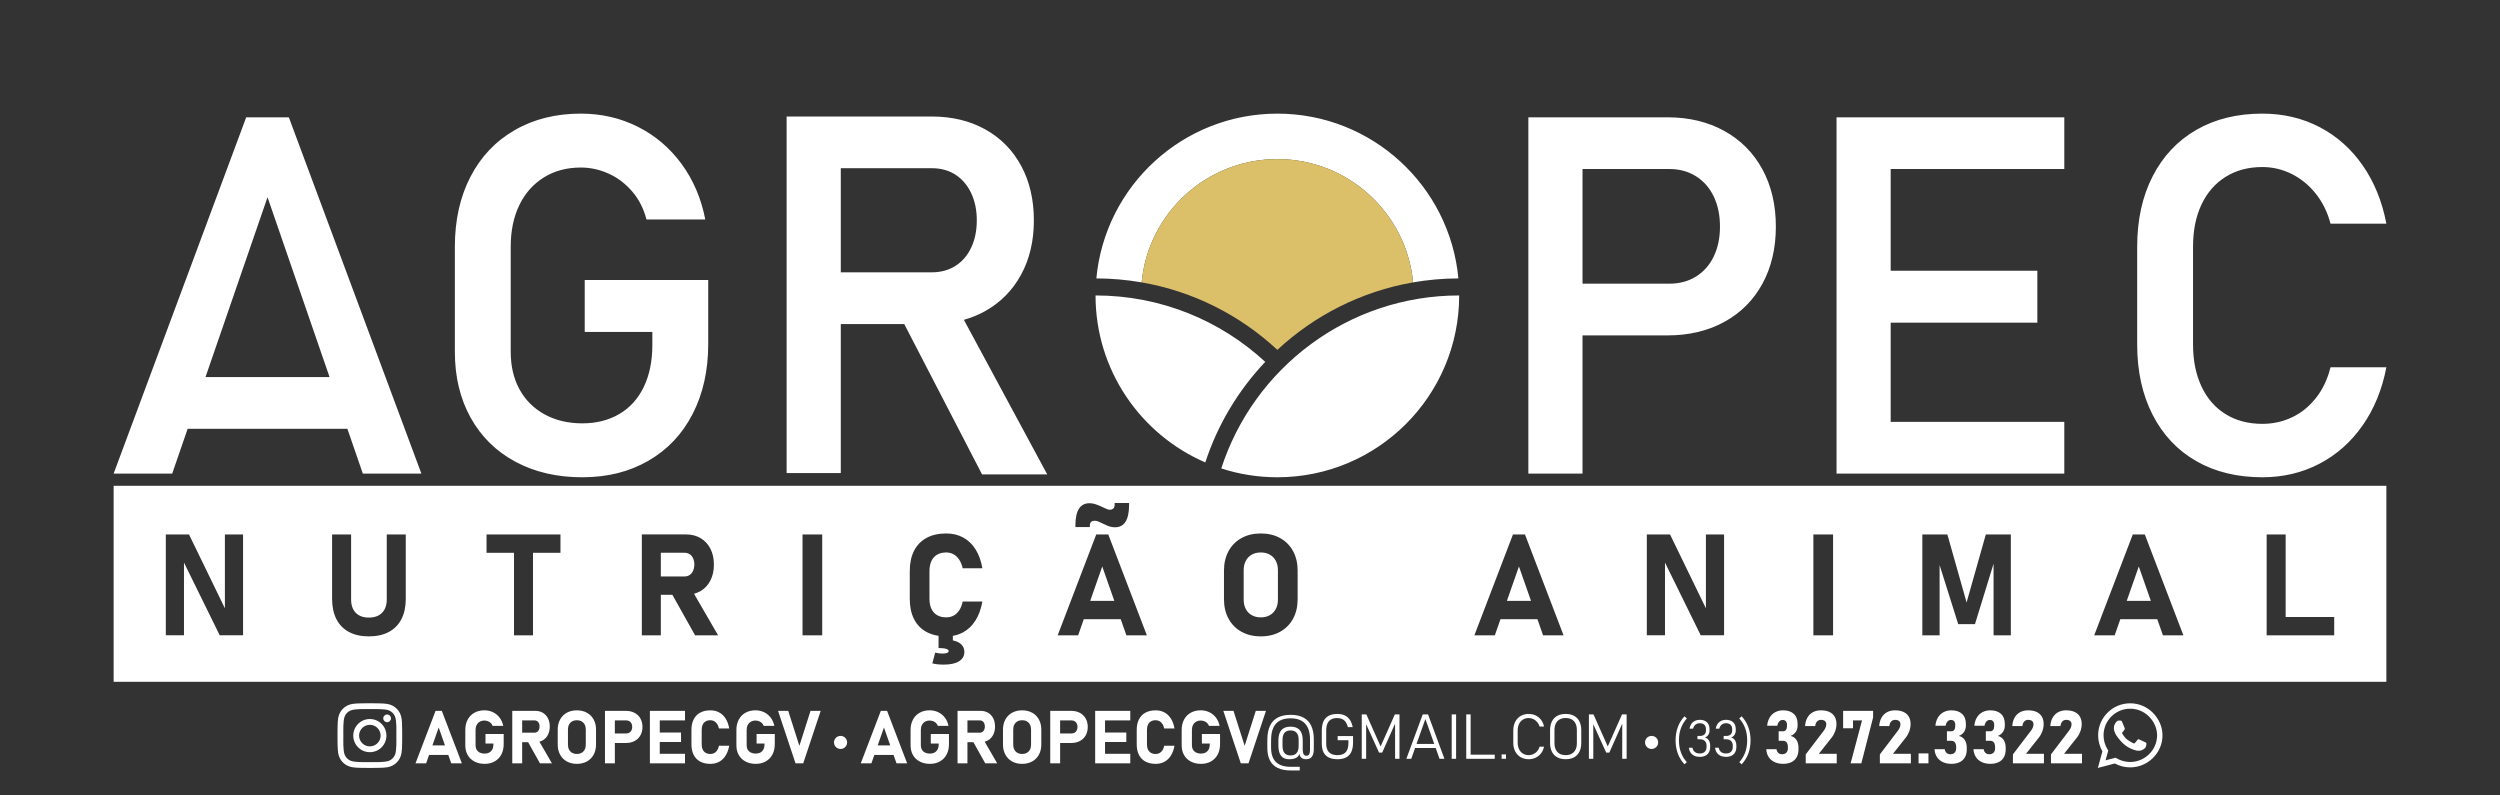
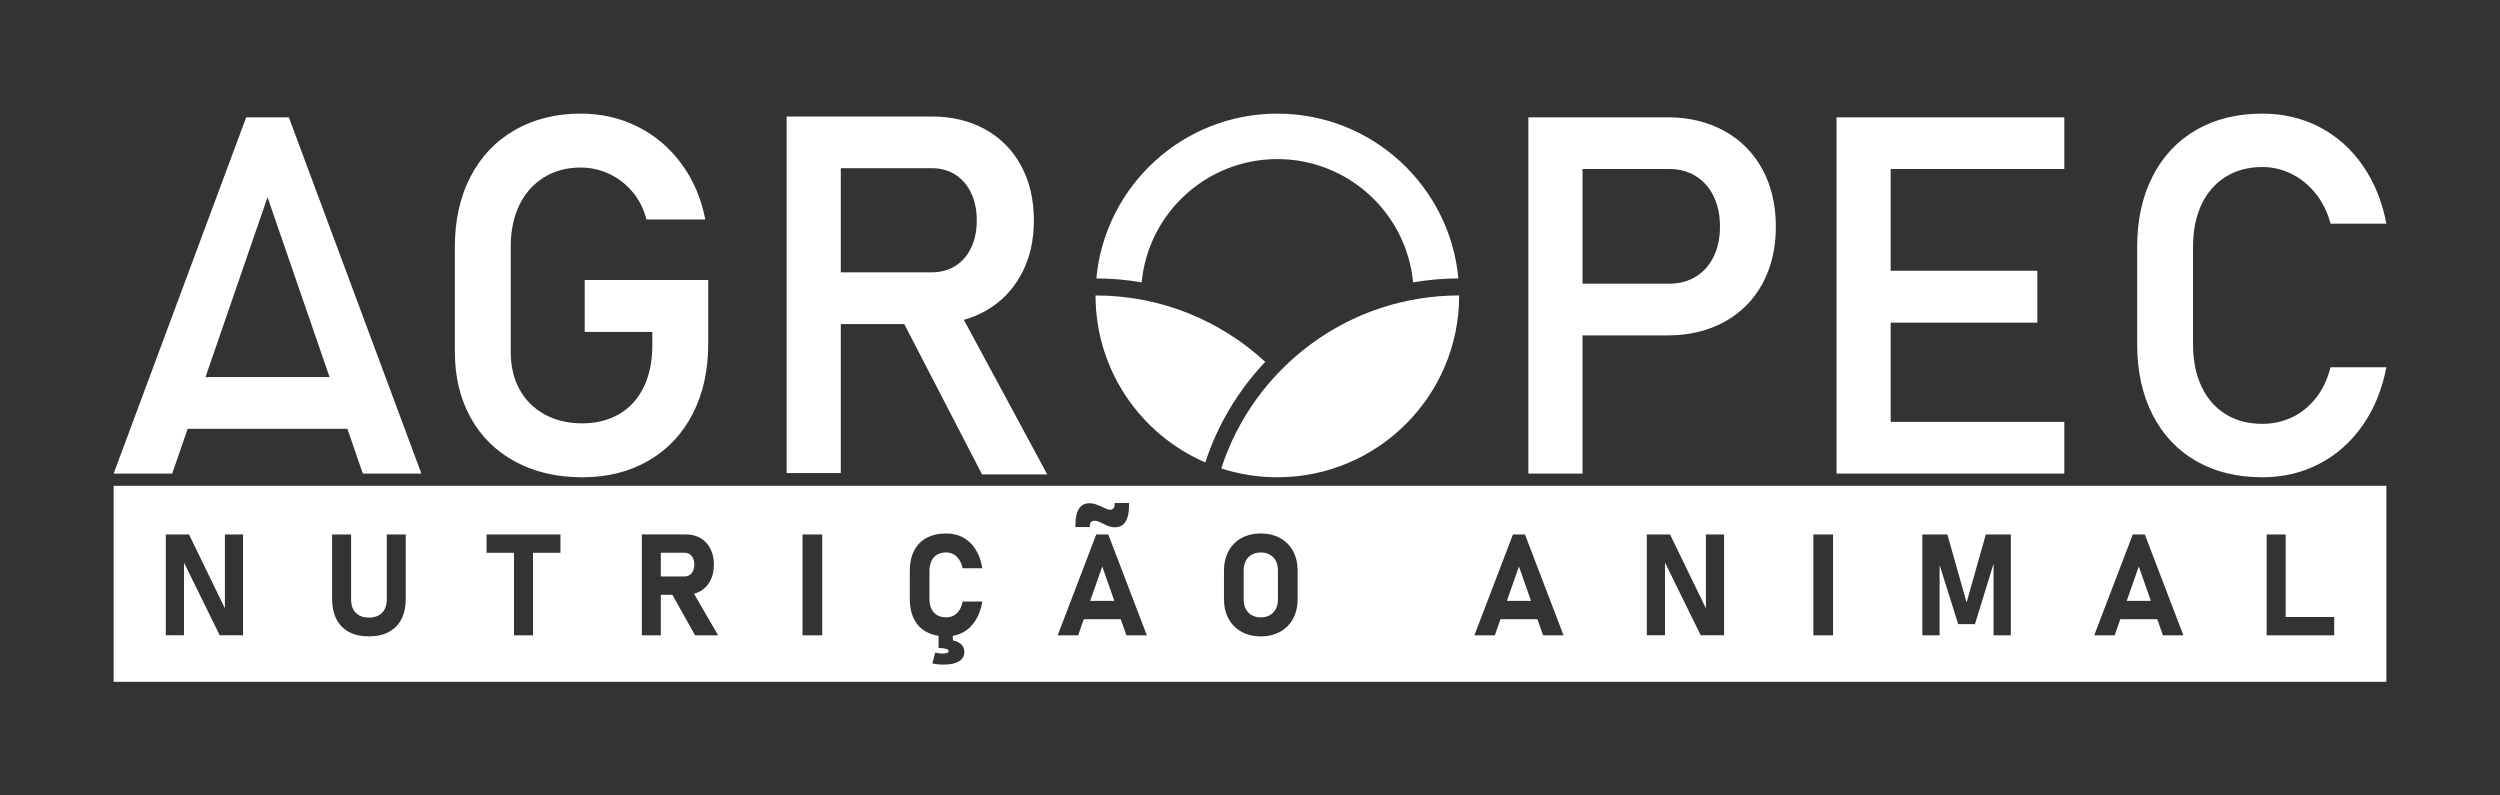
<svg xmlns="http://www.w3.org/2000/svg" id="Layer_1" data-name="Layer 1" viewBox="0 0 2200 700">
  <rect x="0" y="0" width="2200" height="700" fill="#333333" stroke="none" />
  <defs>
    <style>
      .cls-1 {
        fill: #dbc069;
      }

      .cls-2 {
        fill: #fff;
      }
    </style>
  </defs>
  <path class="cls-2" d="M969.99,498.49l-10.61,30.27h21.22l-10.61-30.27ZM1101.57,541.37c2.28,1.28,4.92,1.92,7.93,1.92s5.66-.64,7.93-1.92,4.04-3.1,5.28-5.46c1.24-2.36,1.86-5.09,1.86-8.18v-26c0-3.09-.62-5.82-1.86-8.18-1.24-2.36-3-4.18-5.28-5.46s-4.92-1.92-7.93-1.92-5.66.64-7.93,1.92-4.04,3.1-5.28,5.46c-1.24,2.36-1.86,5.09-1.86,8.18v26c0,3.09.62,5.82,1.86,8.18,1.24,2.36,3,4.18,5.28,5.46ZM739.89,285.17h55.85l68.48,132.31h57.36l-73.36-136.02c6.56-1.85,12.75-4.38,18.57-7.61,13.58-7.55,24.15-18.22,31.7-32.02,7.55-13.8,11.32-29.76,11.32-47.87s-3.74-34.29-11.21-48.09c-7.48-13.8-18.01-24.47-31.59-32.02-13.58-7.55-29.29-11.32-47.12-11.32h-127.66v313.75h47.66v-131.11ZM739.89,148.02h80c8.05,0,15.02,1.91,20.92,5.71,5.89,3.81,10.49,9.2,13.8,16.17,3.31,6.97,4.96,14.99,4.96,24.04s-1.65,17.07-4.96,24.04c-3.31,6.97-7.94,12.33-13.91,16.06-5.97,3.74-12.9,5.61-20.81,5.61h-80v-91.64ZM453.53,406.31c16.96,9.13,36.58,13.69,58.87,13.69s41.4-4.85,58.22-14.56c16.82-9.7,29.79-23.43,38.92-41.19,9.13-17.75,13.69-38.28,13.69-61.56v-56.28h-108.68v45.71h59.51v11.43c0,14.23-2.52,26.56-7.55,36.98-5.03,10.42-12.22,18.37-21.56,23.83-9.35,5.46-20.2,8.19-32.56,8.19s-23.54-2.62-33.1-7.87c-9.56-5.25-16.93-12.58-22.1-21.99-5.18-9.41-7.76-20.45-7.76-33.1v-92.51c0-13.94,2.51-26.13,7.55-36.55,5.03-10.42,12.22-18.54,21.56-24.37,9.34-5.82,20.2-8.73,32.56-8.73,8.48,0,16.67,1.8,24.58,5.39,7.9,3.59,14.8,8.84,20.7,15.74,5.89,6.9,10.06,15.09,12.51,24.58h51.75c-3.59-18.54-10.57-34.86-20.92-48.95-10.35-14.09-23.18-24.98-38.49-32.67-15.31-7.69-32.02-11.54-50.13-11.54-21.99,0-41.4,4.85-58.22,14.56-16.82,9.7-29.79,23.4-38.92,41.08-9.13,17.68-13.69,38.17-13.69,61.46v92.51c0,21.99,4.64,41.33,13.91,58.01,9.27,16.68,22.39,29.58,39.35,38.71ZM165.14,377.32h140.55l13.6,39.45h51.54L254.18,103.23h-37.52l-116.66,313.53h51.54l13.6-39.45ZM235.42,173.53l54.59,158.29h-109.17l54.59-158.29ZM1882.14,498.49l-10.61,30.27h21.22l-10.61-30.27ZM1336.68,498.49l-10.61,30.27h21.22l-10.61-30.27ZM100,600h2000v-172.5H100v172.5ZM1994.66,470.35h16.72v72.63h42.72v16.11h-59.45v-88.75ZM1876.83,470.35h10.62l33.94,88.75h-18.01l-4.98-14.22h-32.51l-4.98,14.22h-18.01l33.94-88.75ZM1691.66,470.35h22.03l16.91,59.81,16.91-59.81h22.03v88.75h-15.2v-63.02l-16.36,53.13h-14.77l-16.36-51.96v61.84h-15.2v-88.75ZM1595.77,470.35h17.33v88.75h-17.33v-88.75ZM1449.2,470.35h20.45l31.55,64.98v-64.98h15.99v88.68h-20.57l-31.43-63.97v63.97h-15.99v-88.68ZM1331.37,470.35h10.62l33.94,88.75h-18.01l-4.98-14.22h-32.51l-4.98,14.22h-18l33.94-88.75ZM1077.1,502.15c0-6.51,1.34-12.24,4.03-17.18s6.48-8.77,11.38-11.47c4.9-2.71,10.57-4.06,17-4.06s12.09,1.35,17,4.06c4.9,2.71,8.7,6.53,11.38,11.47s4.03,10.67,4.03,17.18v25.15c0,6.51-1.34,12.24-4.03,17.18-2.69,4.94-6.48,8.77-11.38,11.47-4.9,2.71-10.57,4.06-17,4.06s-12.1-1.35-17-4.06c-4.9-2.71-8.7-6.53-11.38-11.47-2.69-4.94-4.03-10.67-4.03-17.18v-25.15ZM946.36,462.3c0-6.51,1.04-11.38,3.11-14.62s5.19-4.85,9.34-4.85c1.67,0,3.32.26,4.94.79,1.63.53,3.54,1.28,5.74,2.26l.18.12c.2.08.42.17.64.27.22.1.44.21.64.34,1.5.69,2.67,1.19,3.48,1.5.81.31,1.55.46,2.2.46,1.42,0,2.49-.4,3.2-1.19.71-.79,1.07-1.96,1.07-3.51v-1.22h12.7v1.46c0,6.63-1.03,11.61-3.08,14.92-2.05,3.32-5.16,4.97-9.31,4.97-1.22,0-2.4-.13-3.54-.4-1.14-.26-2.21-.6-3.2-1.01-1-.41-2.04-.89-3.14-1.46l-.18-.06c-.16-.08-.31-.15-.43-.21s-.26-.13-.43-.21c-1.63-.81-2.94-1.41-3.94-1.8-1-.39-2-.58-3.02-.58-1.42,0-2.49.36-3.2,1.07-.71.71-1.07,1.78-1.07,3.2v1.28h-12.7v-1.53ZM964.68,470.35h10.62l33.94,88.75h-18.01l-4.98-14.22h-32.51l-4.98,14.22h-18.01l33.94-88.75ZM800.6,502.58c0-7,1.26-12.97,3.78-17.91s6.19-8.72,10.99-11.32c4.8-2.6,10.58-3.91,17.33-3.91,5.57,0,10.56,1.2,14.95,3.6,4.39,2.4,8.03,5.89,10.89,10.47s4.85,10.1,5.95,16.57h-17.33c-.65-2.93-1.66-5.43-3.02-7.51-1.36-2.08-3.01-3.66-4.94-4.76-1.93-1.1-4.1-1.65-6.5-1.65-3.13,0-5.8.64-8,1.92s-3.88,3.15-5.04,5.62c-1.16,2.46-1.74,5.42-1.74,8.88v24.35c0,3.46.58,6.41,1.74,8.85s2.84,4.3,5.04,5.58,4.86,1.92,8,1.92c2.44,0,4.64-.54,6.59-1.62,1.95-1.08,3.6-2.66,4.94-4.73s2.32-4.6,2.93-7.57h17.33c-1.14,6.47-3.14,11.99-6.01,16.57s-6.49,8.07-10.86,10.47c-2.8,1.53-5.84,2.57-9.12,3.13v3.97c2.25.48,4.17,1.22,5.74,2.24,2.93,1.91,4.39,4.6,4.39,8.06s-1.58,6.22-4.73,8.15c-3.15,1.93-7.62,2.9-13.4,2.9-3.99,0-7.34-.37-10.07-1.1l2.56-9.46c2.16.57,4.29.85,6.41.85,1.71,0,3.04-.19,4-.58.96-.39,1.43-.93,1.43-1.62,0-.85-.77-1.52-2.32-1.98-1.55-.47-3.74-.7-6.59-.7v-10.74c-3.93-.59-7.45-1.71-10.56-3.39-4.8-2.58-8.46-6.35-10.99-11.29-2.52-4.94-3.78-10.91-3.78-17.91v-24.35ZM706.22,470.35h17.33v88.75h-17.33v-88.75ZM564.81,470.29h38.88c4.88,0,9.18,1.1,12.88,3.3,3.7,2.2,6.57,5.3,8.61,9.31,2.03,4.01,3.05,8.66,3.05,13.95s-1.02,9.94-3.05,13.95c-2.03,4.01-4.91,7.11-8.64,9.31-1.8,1.06-3.74,1.86-5.81,2.41l21.22,36.59h-20.26l-20.01-35.71h-10.15v35.71h-16.72v-88.81ZM428.15,470.35h65.06v16.11h-24.17v72.63h-16.72v-72.63h-24.17v-16.11ZM292.25,470.35h16.72v57.07c0,5.09,1.36,9.03,4.09,11.84,2.73,2.81,6.57,4.21,11.54,4.21s8.88-1.4,11.63-4.21,4.12-6.75,4.12-11.84v-57.07h16.72v56.64c0,6.96-1.27,12.91-3.81,17.85-2.54,4.94-6.25,8.71-11.11,11.29-4.86,2.58-10.71,3.88-17.55,3.88s-12.68-1.29-17.52-3.88c-4.84-2.58-8.52-6.35-11.05-11.29-2.52-4.94-3.78-10.89-3.78-17.85v-56.64ZM145.9,470.35h20.45l31.56,64.98v-64.98h15.99v88.68h-20.57l-31.43-63.97v63.97h-15.99v-88.68ZM1392.62,295.15h74.82c18.83,0,35.47-3.95,49.92-11.86,14.45-7.9,25.62-19.08,33.53-33.53,7.9-14.45,11.86-31.23,11.86-50.35s-3.96-35.94-11.86-50.46c-7.91-14.52-19.08-25.77-33.53-33.75s-31.09-11.97-49.92-11.97h-122.48v313.53h47.65v-121.62ZM1392.62,148.73h76.33c8.91,0,16.75,2.12,23.5,6.36,6.76,4.24,11.97,10.17,15.63,17.79,3.67,7.62,5.5,16.46,5.5,26.52s-1.83,18.69-5.5,26.31c-3.67,7.62-8.88,13.51-15.63,17.68-6.76,4.17-14.59,6.25-23.5,6.25h-76.33v-100.92ZM1663.8,416.77h152.78v-45.5h-152.78v-87.33h129.06v-45.71h-129.06v-89.49h152.78v-45.5h-200.43v313.53h47.66ZM1124.08,140c62.39,0,113.65,47.62,119.45,108.49,12.95-2.25,26.26-3.45,39.85-3.49-7.56-81.33-75.99-145-159.29-145s-151.73,63.67-159.3,145c13.58.04,26.9,1.23,39.85,3.49,5.79-60.87,57.06-108.49,119.45-108.49ZM2038.01,350.24c-5.97,7.55-13.01,13.23-21.13,17.04-8.12,3.81-16.79,5.71-25.98,5.71-12.37,0-23.15-2.84-32.35-8.52-9.2-5.68-16.28-13.8-21.24-24.37-4.96-10.57-7.44-22.89-7.44-36.98v-86.04c0-14.23,2.48-26.59,7.44-37.09,4.96-10.49,12.04-18.62,21.24-24.37,9.2-5.75,19.98-8.63,32.35-8.63,9.06,0,17.68,2.05,25.88,6.15,8.19,4.1,15.27,9.92,21.24,17.47,5.96,7.55,10.24,16.28,12.83,26.2h49.16c-3.74-19.55-10.67-36.62-20.81-51.21-10.13-14.59-22.79-25.84-37.95-33.75-15.17-7.9-31.95-11.86-50.35-11.86-22.28,0-41.69,4.78-58.22,14.34-16.53,9.56-29.33,23.18-38.38,40.86-9.06,17.68-13.58,38.31-13.58,61.89v86.04c0,23.58,4.53,44.2,13.58,61.89,9.06,17.68,21.85,31.27,38.38,40.75,16.53,9.49,35.94,14.23,58.22,14.23,18.25,0,34.97-3.95,50.13-11.86,15.17-7.9,27.85-19.15,38.06-33.75,10.21-14.59,17.18-31.66,20.92-51.21h-49.16c-2.59,10.5-6.87,19.51-12.83,27.06ZM1060.66,406.93c10.92-33.41,29.13-63.53,52.75-88.48-39.23-36.28-91.69-58.45-149.34-58.45,0,65.83,39.77,122.37,96.58,146.93ZM606.86,506c1.3-.85,2.31-2.08,3.02-3.66s1.09-3.42,1.13-5.49c0-2.08-.36-3.91-1.07-5.49-.71-1.59-1.72-2.81-3.02-3.66-1.3-.85-2.83-1.28-4.58-1.28h-20.81v20.87h20.81c1.71,0,3.21-.43,4.52-1.28ZM1074.72,412.23c15.55,5.04,32.13,7.77,49.36,7.77,88.37,0,160-71.63,160-160-97.85,0-180.79,63.89-209.36,152.23Z" />
-   <path class="cls-1" d="M1124.08,307.88c32.57-30.29,73.74-51.43,119.45-59.39-5.79-60.88-57.06-108.5-119.45-108.5s-113.66,47.62-119.45,108.5c45.71,7.95,86.88,29.1,119.45,59.39Z" />
-   <path class="cls-2" d="M340.66,628.74c-1.88,0-3.4,1.52-3.4,3.4s1.51,3.4,3.4,3.4,3.4-1.51,3.4-3.4-1.52-3.4-3.4-3.4ZM349.12,623.68c-3.33-3.33-7.36-4.37-11.92-4.6-4.7-.27-18.78-.27-23.47,0-4.54.22-8.58,1.26-11.92,4.58-3.34,3.33-4.37,7.36-4.6,11.92-.27,4.7-.27,18.78,0,23.47.22,4.56,1.26,8.59,4.6,11.92,3.34,3.33,7.36,4.37,11.92,4.6,4.7.27,18.78.27,23.47,0,4.56-.22,8.6-1.26,11.92-4.6,3.33-3.33,4.37-7.36,4.6-11.92.27-4.7.27-18.76,0-23.46-.22-4.56-1.26-8.59-4.6-11.92ZM347.65,664.1c-.99,2.49-2.91,4.41-5.41,5.41-3.75,1.49-12.63,1.14-16.77,1.14s-13.04.33-16.77-1.14c-2.49-.99-4.41-2.91-5.41-5.41-1.49-3.75-1.14-12.63-1.14-16.77s-.33-13.04,1.14-16.77c.99-2.49,2.91-4.41,5.41-5.41,3.74-1.49,12.63-1.14,16.77-1.14s13.04-.33,16.77,1.14c2.49.99,4.4,2.91,5.41,5.41,1.48,3.75,1.14,12.63,1.14,16.77s.34,13.04-1.14,16.77ZM325.47,632.74c-8.07,0-14.59,6.51-14.59,14.59s6.51,14.59,14.59,14.59,14.59-6.51,14.59-14.59-6.51-14.59-14.59-14.59ZM325.47,656.81c-5.22,0-9.48-4.25-9.48-9.48s4.25-9.48,9.48-9.48,9.48,4.25,9.48,9.48-4.27,9.48-9.48,9.48ZM383.29,625.57l-17.65,46.15h9.36l2.59-7.4h16.91l2.59,7.4h9.36l-17.65-46.15h-5.52ZM380.53,655.94l5.52-15.74,5.52,15.74h-11.03ZM427.24,654.29h6.98v.76c0,1.67-.32,3.12-.95,4.35-.63,1.23-1.54,2.16-2.71,2.81-1.17.65-2.54.97-4.11.97s-2.98-.3-4.19-.89c-1.21-.59-2.14-1.44-2.79-2.54-.66-1.1-.98-2.37-.98-3.81v-13.62c0-1.63.32-3.07.97-4.32.65-1.25,1.56-2.21,2.73-2.89,1.17-.68,2.53-1.02,4.08-1.02,1.06,0,2.08.19,3.06.56.98.37,1.84.91,2.57,1.62.73.71,1.25,1.55,1.57,2.52h9.39c-.55-2.73-1.6-5.13-3.16-7.2-1.55-2.07-3.5-3.68-5.82-4.81-2.33-1.13-4.87-1.7-7.62-1.7-3.34,0-6.28.71-8.82,2.14-2.54,1.43-4.5,3.44-5.89,6.05s-2.08,5.62-2.08,9.05v13.62c0,3.24.7,6.08,2.11,8.54,1.41,2.45,3.4,4.35,5.97,5.7,2.57,1.34,5.54,2.02,8.9,2.02s6.28-.71,8.82-2.14c2.54-1.43,4.5-3.45,5.89-6.06,1.39-2.61,2.08-5.63,2.08-9.06v-9.01h-16v8.38ZM477.71,651.44c1.94-1.14,3.43-2.76,4.49-4.84,1.06-2.08,1.59-4.5,1.59-7.25s-.53-5.17-1.59-7.25c-1.06-2.08-2.55-3.7-4.48-4.84-1.93-1.14-4.16-1.71-6.7-1.71h-20.22v46.18h8.7v-18.57h5.27l10.4,18.57h10.54l-11.03-19.03c1.07-.29,2.08-.7,3.02-1.25ZM472.68,644.1c-.68.44-1.46.67-2.35.67h-10.82v-10.85h10.82c.91,0,1.7.22,2.38.67.68.44,1.2,1.08,1.57,1.9s.56,1.78.56,2.86c-.02,1.08-.22,2.03-.59,2.86s-.89,1.46-1.57,1.9ZM516.49,627.2c-2.55-1.41-5.5-2.11-8.84-2.11s-6.29.7-8.84,2.11c-2.55,1.41-4.52,3.4-5.92,5.97-1.4,2.57-2.1,5.55-2.1,8.93v13.08c0,3.39.7,6.36,2.1,8.93,1.4,2.57,3.37,4.56,5.92,5.97,2.55,1.41,5.5,2.11,8.84,2.11s6.29-.7,8.84-2.11c2.55-1.41,4.52-3.4,5.92-5.97,1.4-2.57,2.1-5.55,2.1-8.93v-13.08c0-3.39-.7-6.36-2.1-8.93-1.4-2.57-3.37-4.56-5.92-5.97ZM515.49,655.4c0,1.61-.32,3.03-.97,4.25-.65,1.23-1.56,2.17-2.75,2.84-1.18.67-2.56,1-4.13,1s-2.94-.33-4.13-1c-1.18-.67-2.1-1.61-2.75-2.84-.65-1.23-.97-2.64-.97-4.25v-13.52c0-1.61.32-3.03.97-4.25.64-1.23,1.56-2.17,2.75-2.84,1.18-.67,2.56-1,4.13-1s2.94.33,4.13,1c1.18.67,2.1,1.61,2.75,2.84.65,1.23.97,2.65.97,4.25v13.52ZM558.47,627.33c-2.19-1.17-4.72-1.76-7.6-1.76h-18.5v46.15h8.7v-17.9h9.81c2.88,0,5.41-.58,7.6-1.75,2.19-1.16,3.89-2.81,5.09-4.94,1.21-2.13,1.81-4.6,1.81-7.41s-.6-5.29-1.81-7.43c-1.21-2.14-2.9-3.79-5.09-4.97ZM555.7,642.71c-.44.87-1.06,1.54-1.86,2.02-.79.48-1.71.71-2.75.71h-10.03v-11.49h10.03c1.06,0,1.98.24,2.78.71.79.48,1.41,1.15,1.84,2.03.43.88.65,1.89.65,3.03s-.22,2.12-.67,2.98ZM575.04,625.57h-3.14v46.15h30.91v-8.38h-22.22v-10.35h18.72v-8.38h-18.72v-10.66h22.22v-8.38h-27.77ZM618.39,637.71c.6-1.28,1.48-2.25,2.62-2.92,1.14-.67,2.53-1,4.16-1,1.25,0,2.38.29,3.38.86,1,.57,1.86,1.4,2.57,2.48s1.23,2.38,1.57,3.9h9.01c-.57-3.36-1.6-6.24-3.09-8.62-1.49-2.38-3.38-4.19-5.67-5.44-2.29-1.25-4.88-1.87-7.78-1.87-3.51,0-6.52.68-9.01,2.03-2.5,1.35-4.4,3.32-5.71,5.89-1.31,2.57-1.97,5.68-1.97,9.32v12.66c0,3.64.66,6.74,1.97,9.31,1.31,2.57,3.22,4.53,5.71,5.87,2.5,1.34,5.5,2.02,9.01,2.02,2.9,0,5.49-.62,7.76-1.87,2.28-1.25,4.16-3.06,5.65-5.44,1.49-2.38,2.53-5.25,3.13-8.62h-9.01c-.32,1.54-.83,2.86-1.52,3.94s-1.56,1.9-2.57,2.46c-1.02.56-2.16.84-3.43.84-1.63,0-3.01-.33-4.16-1-1.14-.67-2.01-1.63-2.62-2.9s-.9-2.8-.9-4.6v-12.66c0-1.8.3-3.34.9-4.62ZM665.8,654.29h6.98v.76c0,1.67-.32,3.12-.95,4.35-.63,1.23-1.54,2.16-2.71,2.81-1.17.65-2.54.97-4.11.97s-2.98-.3-4.19-.89c-1.21-.59-2.14-1.44-2.79-2.54-.66-1.1-.98-2.37-.98-3.81v-13.62c0-1.63.32-3.07.97-4.32.65-1.25,1.56-2.21,2.73-2.89,1.17-.68,2.53-1.02,4.08-1.02,1.06,0,2.08.19,3.06.56.98.37,1.84.91,2.57,1.62.73.71,1.25,1.55,1.57,2.52h9.39c-.55-2.73-1.6-5.13-3.16-7.2-1.55-2.07-3.5-3.68-5.82-4.81-2.33-1.13-4.87-1.7-7.62-1.7-3.34,0-6.29.71-8.82,2.14-2.54,1.43-4.5,3.44-5.89,6.05-1.39,2.6-2.08,5.62-2.08,9.05v13.62c0,3.24.7,6.08,2.11,8.54,1.41,2.45,3.4,4.35,5.97,5.7,2.57,1.34,5.54,2.02,8.9,2.02s6.29-.71,8.82-2.14c2.54-1.43,4.5-3.45,5.89-6.06,1.39-2.61,2.08-5.63,2.08-9.06v-9.01h-16v8.38ZM703.46,656.36l-9.81-30.79h-8.95l15.36,46.15h6.79l15.36-46.15h-8.95l-9.81,30.79ZM739.69,647.59c-3.19,0-5.83,2.53-5.77,5.77,0,3.24,2.58,5.72,5.77,5.72s5.77-2.53,5.77-5.77-2.58-5.72-5.77-5.72ZM775.13,625.57l-17.65,46.15h9.36l2.59-7.4h16.91l2.59,7.4h9.36l-17.65-46.15h-5.52ZM772.37,655.94l5.52-15.74,5.52,15.74h-11.03ZM819.08,654.29h6.98v.76c0,1.67-.32,3.12-.95,4.35-.63,1.23-1.54,2.16-2.71,2.81-1.17.65-2.54.97-4.11.97s-2.98-.3-4.19-.89c-1.21-.59-2.14-1.44-2.79-2.54-.66-1.1-.98-2.37-.98-3.81v-13.62c0-1.63.32-3.07.97-4.32.65-1.25,1.56-2.21,2.73-2.89,1.17-.68,2.53-1.02,4.08-1.02,1.06,0,2.08.19,3.06.56.98.37,1.84.91,2.57,1.62.73.71,1.25,1.55,1.57,2.52h9.39c-.55-2.73-1.6-5.13-3.16-7.2-1.55-2.07-3.5-3.68-5.82-4.81-2.33-1.13-4.87-1.7-7.62-1.7-3.34,0-6.28.71-8.82,2.14-2.54,1.43-4.5,3.44-5.89,6.05s-2.08,5.62-2.08,9.05v13.62c0,3.24.7,6.08,2.11,8.54,1.41,2.45,3.4,4.35,5.97,5.7,2.57,1.34,5.54,2.02,8.9,2.02s6.28-.71,8.82-2.14c2.54-1.43,4.5-3.45,5.89-6.06,1.39-2.61,2.08-5.63,2.08-9.06v-9.01h-16v8.38ZM869.55,651.44c1.94-1.14,3.43-2.76,4.49-4.84,1.06-2.08,1.59-4.5,1.59-7.25s-.53-5.17-1.59-7.25-2.55-3.7-4.48-4.84-4.16-1.71-6.7-1.71h-20.22v46.18h8.7v-18.57h5.27l10.4,18.57h10.54l-11.03-19.03c1.07-.29,2.08-.7,3.02-1.25ZM864.52,644.1c-.68.44-1.46.67-2.35.67h-10.82v-10.85h10.82c.91,0,1.7.22,2.38.67.68.44,1.2,1.08,1.57,1.9s.56,1.78.56,2.86c-.02,1.08-.22,2.03-.59,2.86-.37.83-.89,1.46-1.57,1.9ZM908.33,627.2c-2.55-1.41-5.5-2.11-8.84-2.11s-6.29.7-8.84,2.11c-2.55,1.41-4.52,3.4-5.92,5.97-1.4,2.57-2.1,5.55-2.1,8.93v13.08c0,3.39.7,6.36,2.1,8.93,1.4,2.57,3.37,4.56,5.92,5.97,2.55,1.41,5.5,2.11,8.84,2.11s6.29-.7,8.84-2.11c2.55-1.41,4.52-3.4,5.92-5.97,1.4-2.57,2.1-5.55,2.1-8.93v-13.08c0-3.39-.7-6.36-2.1-8.93-1.4-2.57-3.37-4.56-5.92-5.97ZM907.33,655.4c0,1.61-.32,3.03-.97,4.25-.65,1.23-1.56,2.17-2.75,2.84-1.18.67-2.56,1-4.13,1s-2.94-.33-4.13-1c-1.18-.67-2.1-1.61-2.75-2.84-.65-1.23-.97-2.64-.97-4.25v-13.52c0-1.61.32-3.03.97-4.25.64-1.23,1.56-2.17,2.75-2.84,1.18-.67,2.56-1,4.13-1s2.94.33,4.13,1c1.18.67,2.1,1.61,2.75,2.84.65,1.23.97,2.65.97,4.25v13.52ZM950.31,627.33c-2.19-1.17-4.72-1.76-7.6-1.76h-18.5v46.15h8.7v-17.9h9.81c2.88,0,5.41-.58,7.6-1.75,2.19-1.16,3.89-2.81,5.09-4.94,1.21-2.13,1.81-4.6,1.81-7.41s-.6-5.29-1.81-7.43c-1.21-2.14-2.9-3.79-5.09-4.97ZM947.54,642.71c-.44.87-1.06,1.54-1.86,2.02-.79.48-1.71.71-2.75.71h-10.03v-11.49h10.03c1.06,0,1.98.24,2.78.71.79.48,1.41,1.15,1.84,2.03.43.88.65,1.89.65,3.03s-.22,2.12-.67,2.98ZM966.88,625.57h-3.14v46.15h30.91v-8.38h-22.22v-10.35h18.73v-8.38h-18.73v-10.66h22.22v-8.38h-27.77ZM1010.23,637.71c.6-1.28,1.48-2.25,2.62-2.92,1.14-.67,2.53-1,4.16-1,1.25,0,2.38.29,3.38.86,1,.57,1.86,1.4,2.57,2.48s1.23,2.38,1.57,3.9h9.01c-.57-3.36-1.6-6.24-3.09-8.62-1.49-2.38-3.38-4.19-5.67-5.44-2.29-1.25-4.88-1.87-7.78-1.87-3.51,0-6.52.68-9.01,2.03-2.5,1.35-4.4,3.32-5.71,5.89-1.31,2.57-1.97,5.68-1.97,9.32v12.66c0,3.64.66,6.74,1.97,9.31,1.31,2.57,3.22,4.53,5.71,5.87,2.5,1.34,5.5,2.02,9.01,2.02,2.9,0,5.49-.62,7.76-1.87,2.28-1.25,4.16-3.06,5.65-5.44,1.49-2.38,2.53-5.25,3.13-8.62h-9.01c-.32,1.54-.83,2.86-1.52,3.94s-1.56,1.9-2.57,2.46c-1.02.56-2.16.84-3.43.84-1.63,0-3.01-.33-4.16-1-1.14-.67-2.01-1.63-2.62-2.9s-.9-2.8-.9-4.6v-12.66c0-1.8.3-3.34.9-4.62ZM1057.64,654.29h6.98v.76c0,1.67-.32,3.12-.95,4.35-.63,1.23-1.54,2.16-2.71,2.81-1.17.65-2.54.97-4.11.97s-2.98-.3-4.19-.89c-1.21-.59-2.14-1.44-2.79-2.54-.66-1.1-.98-2.37-.98-3.81v-13.62c0-1.63.32-3.07.97-4.32.64-1.25,1.55-2.21,2.73-2.89,1.18-.68,2.53-1.02,4.08-1.02,1.06,0,2.08.19,3.06.56.98.37,1.84.91,2.57,1.62s1.25,1.55,1.57,2.52h9.39c-.55-2.73-1.6-5.13-3.16-7.2-1.55-2.07-3.5-3.68-5.82-4.81-2.33-1.13-4.87-1.7-7.62-1.7-3.34,0-6.28.71-8.82,2.14-2.54,1.43-4.5,3.44-5.89,6.05-1.39,2.6-2.08,5.62-2.08,9.05v13.62c0,3.24.7,6.08,2.11,8.54,1.41,2.45,3.4,4.35,5.97,5.7s5.54,2.02,8.9,2.02,6.28-.71,8.82-2.14c2.54-1.43,4.5-3.45,5.89-6.06,1.38-2.61,2.08-5.63,2.08-9.06v-9.01h-16v8.38ZM1095.3,656.36l-9.81-30.79h-8.95l15.36,46.15h6.79l15.36-46.15h-8.95l-9.81,30.79ZM1147.03,631.45c-3.02-1.6-6.76-2.4-11.24-2.4s-8.33.8-11.36,2.39c-3.03,1.59-5.3,3.99-6.82,7.2-1.52,3.21-2.3,7.22-2.34,12.06-.02,1.22-.03,2.44-.03,3.65v3.65c0,4.46.76,8.16,2.27,11.12,1.51,2.95,3.79,5.17,6.83,6.65,3.04,1.48,6.86,2.22,11.44,2.22h8v-3.2h-8c-3.85,0-7.04-.62-9.59-1.85-2.54-1.24-4.45-3.1-5.72-5.59-1.27-2.49-1.91-5.6-1.91-9.35v-3.68c0-1.22,0-2.43.03-3.63.04-4.15.69-7.6,1.97-10.35,1.28-2.75,3.18-4.81,5.71-6.18,2.52-1.37,5.69-2.05,9.51-2.05s6.85.69,9.39,2.07c2.53,1.38,4.44,3.45,5.72,6.2,1.28,2.76,1.92,6.19,1.92,10.31v8.92c0,1.92-.25,3.3-.76,4.16-.51.86-1.33,1.29-2.46,1.29s-1.88-.46-2.4-1.37c-.53-.91-.79-2.3-.79-4.16v-8.03c0-4.05-.89-7.07-2.66-9.06-1.77-2-4.45-2.99-8.03-2.99s-6.26,1-8.04,2.99c-1.78,2-2.67,5.01-2.67,9.04v4.62c0,4.01.78,7.02,2.35,9.02,1.57,2.01,3.92,3.01,7.08,3.01,2.74,0,4.89-.47,6.45-1.4,1.27-.76,2.14-1.85,2.65-3.23.22,1.24.65,2.25,1.34,2.99,1.01,1.09,2.53,1.64,4.55,1.64,2.18,0,3.85-.73,5.01-2.2,1.15-1.47,1.73-3.75,1.73-6.85v-8.38c0-4.8-.76-8.8-2.3-12.02-1.53-3.21-3.8-5.62-6.82-7.22ZM1142.81,656.3c0,2.85-.59,4.97-1.77,6.38-1.18,1.41-2.97,2.11-5.37,2.11s-4.13-.7-5.3-2.11c-1.17-1.41-1.76-3.53-1.76-6.38v-5.1c0-5.62,2.35-8.43,7.06-8.43,2.4,0,4.19.7,5.37,2.09s1.77,3.5,1.77,6.31v5.13ZM1177.17,651.36h9.45v2.23c0,2.52-.35,4.59-1.06,6.2s-1.76,2.8-3.17,3.57c-1.41.77-3.19,1.15-5.36,1.15s-4.07-.38-5.55-1.13-2.58-1.88-3.32-3.37c-.73-1.49-1.1-3.38-1.1-5.65v-11.52c0-2.45.36-4.49,1.09-6.11.72-1.62,1.81-2.84,3.26-3.65,1.45-.81,3.27-1.22,5.45-1.22,1.63,0,3.06.3,4.28.89s2.26,1.48,3.09,2.66c.83,1.18,1.48,2.67,1.95,4.46h4.19c-.5-2.6-1.33-4.75-2.5-6.46-1.16-1.71-2.66-2.99-4.49-3.85s-4-1.29-6.53-1.29c-3.04,0-5.58.54-7.6,1.61-2.02,1.07-3.54,2.69-4.55,4.85-1.01,2.16-1.52,4.87-1.52,8.12v11.52c0,3.06.51,5.61,1.53,7.64,1.02,2.03,2.56,3.56,4.61,4.58,2.05,1.02,4.62,1.53,7.69,1.53s5.58-.54,7.6-1.61c2.02-1.07,3.54-2.69,4.55-4.86,1.01-2.17,1.52-4.88,1.52-8.14v-5.75h-13.54v3.6ZM1214.93,656.87l-12.54-28.2h-4.05v39.05h3.87v-30.4l11.36,24.98h2.74l11.36-25.5v30.92h3.87v-39.05h-4.06l-12.54,28.2ZM1252,628.67l-14.39,39.05h4.3l3.37-9.48h18.13l3.37,9.48h4.3l-14.39-39.05h-4.67ZM1246.55,654.64l7.79-21.91,7.79,21.91h-15.57ZM1277.5,667.72h3.87v-39.05h-3.87v39.05ZM1294.16,628.67h-3.87v39.05h25.08v-3.6h-21.21v-35.45ZM1321.42,667.72h3.87v-3.87h-3.87v3.87ZM1336.76,637.09c.81-1.66,1.94-2.94,3.41-3.85,1.47-.91,3.17-1.37,5.1-1.37,1.4,0,2.75.31,4.05.94,1.31.63,2.45,1.5,3.43,2.63.97,1.13,1.68,2.43,2.11,3.89h3.87c-.45-2.2-1.3-4.14-2.56-5.81-1.26-1.67-2.83-2.97-4.71-3.88-1.88-.91-3.94-1.37-6.18-1.37-2.7,0-5.08.6-7.13,1.81-2.05,1.21-3.64,2.91-4.77,5.12-1.13,2.2-1.69,4.75-1.69,7.65v10.72c0,2.9.56,5.45,1.69,7.65,1.13,2.2,2.72,3.9,4.77,5.1,2.05,1.2,4.43,1.8,7.13,1.8,2.22,0,4.27-.46,6.15-1.37,1.88-.91,3.46-2.21,4.73-3.88,1.27-1.67,2.13-3.61,2.58-5.81h-3.87c-.43,1.54-1.13,2.87-2.11,4-.98,1.13-2.12,1.99-3.43,2.58-1.31.59-2.66.89-4.05.89-1.93,0-3.63-.45-5.1-1.36-1.47-.9-2.61-2.18-3.41-3.84-.8-1.66-1.21-3.58-1.21-5.76v-10.72c0-2.18.4-4.1,1.21-5.76ZM1385.21,629.96c-2.05-1.13-4.52-1.69-7.42-1.69s-5.38.56-7.43,1.69c-2.05,1.13-3.61,2.77-4.69,4.91s-1.61,4.74-1.61,7.79v11.06c0,3.04.54,5.64,1.61,7.79s2.64,3.79,4.69,4.91c2.05,1.13,4.53,1.69,7.43,1.69s5.38-.56,7.42-1.69c2.05-1.13,3.61-2.77,4.69-4.91s1.61-4.74,1.61-7.79v-11.06c0-3.04-.54-5.64-1.61-7.79s-2.64-3.79-4.69-4.91ZM1387.64,653.91c0,2.24-.38,4.15-1.15,5.73-.77,1.58-1.89,2.79-3.37,3.63-1.48.83-3.25,1.25-5.33,1.25s-3.86-.42-5.33-1.25c-1.48-.83-2.6-2.04-3.37-3.63-.77-1.58-1.16-3.5-1.16-5.73v-11.44c0-2.24.38-4.15,1.16-5.73.77-1.58,1.89-2.79,3.37-3.63,1.48-.83,3.25-1.25,5.33-1.25s3.85.42,5.33,1.25c1.48.83,2.6,2.04,3.37,3.63.77,1.58,1.15,3.5,1.15,5.73v11.44ZM1414.82,656.87l-12.54-28.2h-4.05v39.05h3.87v-30.4l11.36,24.98h2.74l11.36-25.5v30.92h3.87v-39.05h-4.05l-12.54,28.2ZM1453.41,647.59c-3.19,0-5.83,2.53-5.77,5.77,0,3.24,2.58,5.72,5.77,5.72s5.78-2.53,5.78-5.77-2.59-5.72-5.78-5.72ZM1484.43,632.23l-2.11-1.87c-2.61,2.83-4.56,6-5.86,9.5-1.29,3.51-1.94,7.38-1.94,11.61s.65,8.1,1.94,11.61c1.3,3.51,3.25,6.68,5.86,9.5l2.11-1.87c-2.35-2.58-4.09-5.47-5.24-8.67-1.15-3.2-1.72-6.73-1.72-10.58s.58-7.38,1.74-10.58c1.16-3.2,2.9-6.09,5.23-8.67ZM1500.32,649.04c1.3-.51,2.31-1.32,3.02-2.43.71-1.11,1.07-2.41,1.07-3.9v-.97c0-2.64-.75-4.68-2.26-6.13-1.51-1.45-3.64-2.18-6.39-2.18-1.6,0-3.02.31-4.27.92-1.25.62-2.29,1.51-3.1,2.68s-1.37,2.58-1.66,4.22h3.16c.25-1.03.65-1.9,1.2-2.61s1.22-1.27,2.01-1.65,1.68-.57,2.66-.57c1.74,0,3.1.46,4.05,1.37s1.44,2.22,1.44,3.9v.99c0,1.57-.46,2.78-1.37,3.65s-2.21,1.3-3.88,1.3h-2.26v2.94h2.26c1.83,0,3.25.49,4.26,1.48,1.01.99,1.52,2.38,1.52,4.19v.97c0,1.86-.52,3.3-1.57,4.32-1.05,1.02-2.52,1.53-4.43,1.53-1.17,0-2.21-.2-3.11-.59s-1.63-.97-2.19-1.74-.92-1.68-1.1-2.75h-3.19c.22,1.7.74,3.15,1.57,4.36.83,1.21,1.92,2.13,3.29,2.76,1.36.63,2.94.94,4.72.94,1.93,0,3.58-.34,4.96-1.03,1.37-.69,2.41-1.69,3.13-3.01.72-1.32,1.08-2.91,1.08-4.77v-.97c0-1.95-.4-3.55-1.21-4.81-.8-1.26-1.94-2.07-3.41-2.42ZM1523.39,649.04c1.3-.51,2.31-1.32,3.02-2.43.71-1.11,1.07-2.41,1.07-3.9v-.97c0-2.64-.75-4.68-2.26-6.13-1.51-1.45-3.64-2.18-6.39-2.18-1.6,0-3.02.31-4.27.92-1.25.62-2.29,1.51-3.1,2.68s-1.37,2.58-1.66,4.22h3.16c.25-1.03.65-1.9,1.2-2.61s1.22-1.27,2.01-1.65,1.68-.57,2.66-.57c1.74,0,3.1.46,4.05,1.37s1.44,2.22,1.44,3.9v.99c0,1.57-.46,2.78-1.37,3.65s-2.21,1.3-3.88,1.3h-2.26v2.94h2.26c1.83,0,3.25.49,4.26,1.48,1.01.99,1.52,2.38,1.52,4.19v.97c0,1.86-.52,3.3-1.57,4.32-1.05,1.02-2.52,1.53-4.43,1.53-1.17,0-2.21-.2-3.11-.59s-1.63-.97-2.19-1.74-.92-1.68-1.1-2.75h-3.19c.22,1.7.74,3.15,1.57,4.36.83,1.21,1.92,2.13,3.29,2.76,1.36.63,2.94.94,4.72.94,1.93,0,3.58-.34,4.96-1.03,1.37-.69,2.41-1.69,3.13-3.01.72-1.32,1.08-2.91,1.08-4.77v-.97c0-1.95-.4-3.55-1.21-4.81-.8-1.26-1.94-2.07-3.41-2.42ZM1532.66,630.36l-2.11,1.87c2.33,2.58,4.07,5.47,5.23,8.67,1.16,3.2,1.74,6.73,1.74,10.58s-.57,7.38-1.72,10.58-2.9,6.09-5.24,8.67l2.11,1.87c2.61-2.83,4.56-6,5.86-9.5,1.3-3.51,1.95-7.38,1.95-11.61s-.65-8.1-1.95-11.61-3.25-6.68-5.86-9.5ZM1575.68,647.63c1.99-.78,3.52-1.97,4.6-3.55,1.08-1.59,1.62-3.45,1.62-5.59v-1.4c0-3.83-1.12-6.79-3.35-8.87-2.23-2.08-5.39-3.13-9.47-3.13-2.5,0-4.76.53-6.79,1.6s-3.68,2.62-4.93,4.67c-1.26,2.04-2.02,4.47-2.27,7.28h8.95c.19-1.08.51-2,.95-2.76.44-.76.99-1.34,1.63-1.75.64-.4,1.36-.6,2.14-.6,1.21,0,2.14.39,2.81,1.16.67.77,1,1.87,1,3.28v.79c0,1.5-.3,2.67-.9,3.51-.6.84-1.46,1.25-2.55,1.25h-3.9v8.38h3.9c1.35,0,2.4.48,3.13,1.43s1.09,2.31,1.09,4.06v1.08c0,1.67-.45,2.97-1.35,3.89-.9.92-2.17,1.38-3.82,1.38-.89,0-1.67-.17-2.35-.52-.68-.35-1.23-.86-1.67-1.52-.43-.67-.71-1.48-.84-2.43h-8.98c.13,2.69.84,5,2.12,6.95,1.29,1.95,3.03,3.43,5.21,4.44,2.18,1.02,4.67,1.52,7.46,1.52s5.3-.5,7.33-1.49c2.03-.99,3.58-2.44,4.63-4.35,1.06-1.9,1.59-4.2,1.59-6.89v-1.4c0-2.81-.61-5.13-1.82-6.95-1.22-1.82-2.94-2.98-5.16-3.49ZM1611.92,648.99c1.31-1.67,2.33-3.54,3.06-5.6.73-2.06,1.1-4.14,1.1-6.24v-.03c0-2.54-.54-4.71-1.6-6.51-1.07-1.8-2.62-3.17-4.67-4.11-2.04-.94-4.5-1.41-7.38-1.41-2.67,0-5.01.54-7.04,1.63-2.03,1.09-3.64,2.67-4.84,4.75-1.2,2.07-1.89,4.55-2.08,7.43v.03h8.92v-.03c.19-1.73.73-3.07,1.62-4.01s2.05-1.41,3.49-1.41,2.62.34,3.43,1.02c.8.68,1.21,1.64,1.21,2.89v.06c0,.85-.2,1.76-.59,2.75-.39.98-.95,1.94-1.67,2.87l-15.84,20.82v7.84h27.29v-8.38h-15.77l11.36-14.35ZM1621.95,640.9h8.7v-6.95h7.93l-10.03,37.77h9.43l10.35-40.37v-5.78h-26.38v15.33ZM1677.16,648.99c1.31-1.67,2.33-3.54,3.06-5.6.73-2.06,1.1-4.14,1.1-6.24v-.03c0-2.54-.54-4.71-1.6-6.51-1.07-1.8-2.62-3.17-4.67-4.11-2.04-.94-4.5-1.41-7.38-1.41-2.67,0-5.01.54-7.04,1.63-2.03,1.09-3.64,2.67-4.84,4.75-1.2,2.07-1.89,4.55-2.08,7.43v.03h8.92v-.03c.19-1.73.73-3.07,1.62-4.01s2.05-1.41,3.49-1.41,2.62.34,3.43,1.02c.8.68,1.21,1.64,1.21,2.89v.06c0,.85-.2,1.76-.59,2.75-.39.98-.95,1.94-1.67,2.87l-15.84,20.82v7.84h27.29v-8.38h-15.77l11.36-14.35ZM1688.34,671.72h8.7v-8.7h-8.7v8.7ZM1723.77,647.63c1.99-.78,3.52-1.97,4.6-3.55,1.08-1.59,1.62-3.45,1.62-5.59v-1.4c0-3.83-1.12-6.79-3.35-8.87s-5.39-3.13-9.47-3.13c-2.5,0-4.76.53-6.79,1.6s-3.68,2.62-4.94,4.67c-1.26,2.04-2.02,4.47-2.27,7.28h8.95c.19-1.08.51-2,.95-2.76.45-.76.99-1.34,1.63-1.75.64-.4,1.36-.6,2.14-.6,1.21,0,2.14.39,2.81,1.16s1,1.87,1,3.28v.79c0,1.5-.3,2.67-.9,3.51-.6.84-1.46,1.25-2.55,1.25h-3.9v8.38h3.9c1.35,0,2.4.48,3.12,1.43.73.95,1.1,2.31,1.1,4.06v1.08c0,1.67-.45,2.97-1.35,3.89-.9.92-2.17,1.38-3.82,1.38-.89,0-1.67-.17-2.35-.52-.68-.35-1.23-.86-1.67-1.52-.44-.67-.71-1.48-.84-2.43h-8.98c.13,2.69.84,5,2.13,6.95,1.29,1.95,3.03,3.43,5.21,4.44s4.67,1.52,7.46,1.52,5.3-.5,7.33-1.49c2.03-.99,3.57-2.44,4.63-4.35s1.59-4.2,1.59-6.89v-1.4c0-2.81-.61-5.13-1.83-6.95-1.22-1.82-2.94-2.98-5.16-3.49ZM1758.02,647.63c1.99-.78,3.52-1.97,4.6-3.55,1.08-1.59,1.62-3.45,1.62-5.59v-1.4c0-3.83-1.12-6.79-3.35-8.87s-5.39-3.13-9.47-3.13c-2.5,0-4.76.53-6.79,1.6s-3.68,2.62-4.94,4.67c-1.26,2.04-2.02,4.47-2.27,7.28h8.95c.19-1.08.51-2,.95-2.76.45-.76.99-1.34,1.63-1.75.64-.4,1.36-.6,2.14-.6,1.21,0,2.14.39,2.81,1.16s1,1.87,1,3.28v.79c0,1.5-.3,2.67-.9,3.51-.6.84-1.46,1.25-2.55,1.25h-3.9v8.38h3.9c1.35,0,2.4.48,3.12,1.43.73.95,1.1,2.31,1.1,4.06v1.08c0,1.67-.45,2.97-1.35,3.89-.9.92-2.17,1.38-3.82,1.38-.89,0-1.67-.17-2.35-.52-.68-.35-1.23-.86-1.67-1.52-.44-.67-.71-1.48-.84-2.43h-8.98c.13,2.69.84,5,2.13,6.95,1.29,1.95,3.03,3.43,5.21,4.44s4.67,1.52,7.46,1.52,5.3-.5,7.33-1.49c2.03-.99,3.57-2.44,4.63-4.35s1.59-4.2,1.59-6.89v-1.4c0-2.81-.61-5.13-1.83-6.95-1.22-1.82-2.94-2.98-5.16-3.49ZM1794.25,648.99c1.31-1.67,2.33-3.54,3.06-5.6.73-2.06,1.1-4.14,1.1-6.24v-.03c0-2.54-.54-4.71-1.6-6.51-1.07-1.8-2.62-3.17-4.67-4.11-2.04-.94-4.5-1.41-7.38-1.41-2.67,0-5.01.54-7.04,1.63-2.03,1.09-3.64,2.67-4.84,4.75-1.2,2.07-1.89,4.55-2.08,7.43v.03h8.92v-.03c.19-1.73.73-3.07,1.62-4.01s2.05-1.41,3.49-1.41,2.62.34,3.43,1.02c.8.68,1.21,1.64,1.21,2.89v.06c0,.85-.2,1.76-.59,2.75-.39.98-.95,1.94-1.67,2.87l-15.84,20.82v7.84h27.29v-8.38h-15.77l11.36-14.35ZM1827.74,648.99c1.31-1.67,2.33-3.54,3.06-5.6.73-2.06,1.1-4.14,1.1-6.24v-.03c0-2.54-.54-4.71-1.6-6.51-1.07-1.8-2.62-3.17-4.67-4.11-2.04-.94-4.5-1.41-7.38-1.41-2.67,0-5.01.54-7.04,1.63-2.03,1.09-3.64,2.67-4.84,4.75-1.2,2.07-1.89,4.55-2.08,7.43v.03h8.92v-.03c.19-1.73.73-3.07,1.62-4.01s2.05-1.41,3.49-1.41,2.62.34,3.43,1.02c.8.68,1.21,1.64,1.21,2.89v.06c0,.85-.2,1.76-.59,2.75-.39.98-.95,1.94-1.67,2.87l-15.84,20.82v7.84h27.29v-8.38h-15.77l11.36-14.35ZM1894.47,627.17c-5.32-5.33-12.4-8.26-19.93-8.26-15.54,0-28.18,12.64-28.18,28.18,0,4.96,1.29,9.81,3.76,14.09l-4,14.6,14.94-3.92c4.11,2.25,8.75,3.43,13.47,3.43h.01c15.53,0,28.45-12.64,28.45-28.18,0-7.53-3.2-14.6-8.52-19.93ZM1874.54,670.54c-4.21,0-8.34-1.13-11.93-3.26l-.85-.51-8.86,2.32,2.36-8.65-.56-.89c-2.35-3.73-3.58-8.04-3.58-12.47,0-12.91,10.51-23.42,23.44-23.42,6.26,0,12.14,2.44,16.55,6.87s7.13,10.31,7.12,16.57c0,12.92-10.78,23.44-23.69,23.44ZM1887.38,652.99c-.7-.36-4.16-2.06-4.81-2.29-.65-.24-1.12-.36-1.59.36-.47.71-1.81,2.29-2.23,2.77-.41.47-.82.53-1.52.18-4.14-2.07-6.86-3.69-9.58-8.38-.72-1.24.72-1.16,2.07-3.85.23-.47.12-.88-.06-1.23s-1.59-3.82-2.17-5.23c-.57-1.37-1.15-1.18-1.59-1.21-.41-.03-.88-.03-1.35-.03s-1.23.18-1.88.88c-.65.71-2.46,2.41-2.46,5.88s2.53,6.82,2.87,7.29c.36.47,4.96,7.58,12.04,10.64,4.47,1.93,6.22,2.09,8.46,1.76,1.36-.2,4.16-1.7,4.75-3.35s.58-3.06.41-3.35c-.17-.32-.63-.5-1.33-.84Z" />
</svg>